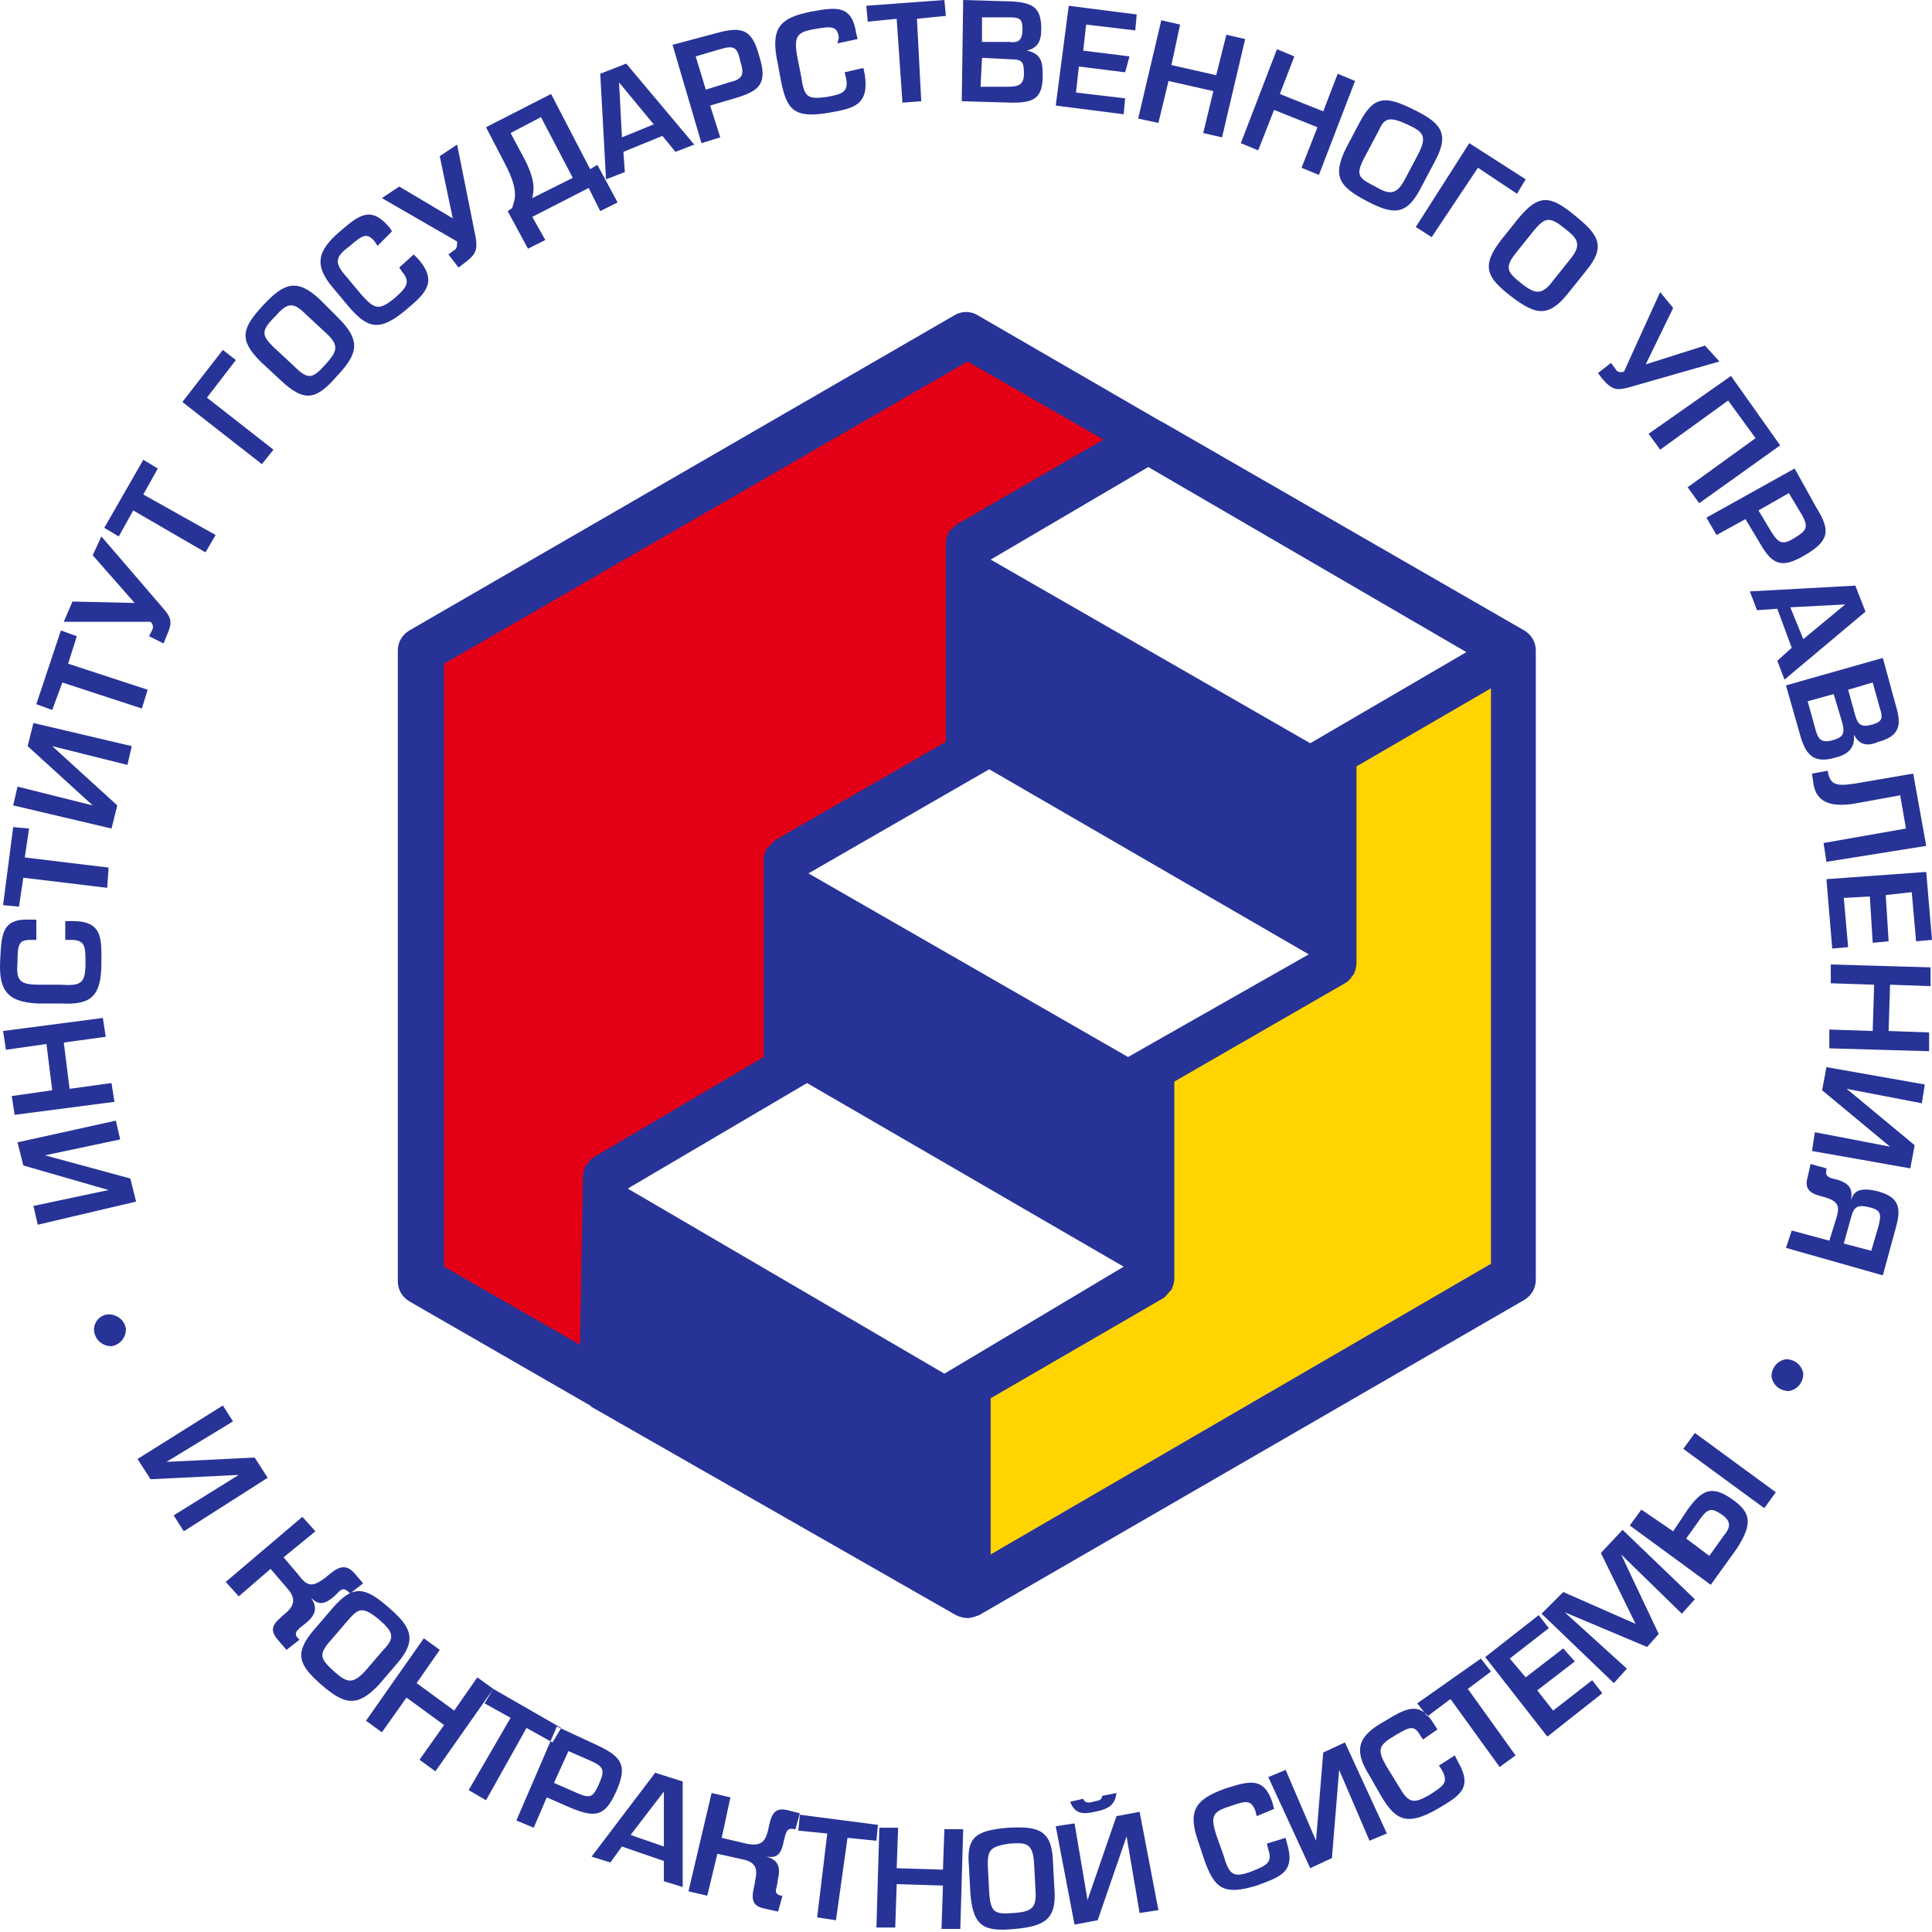
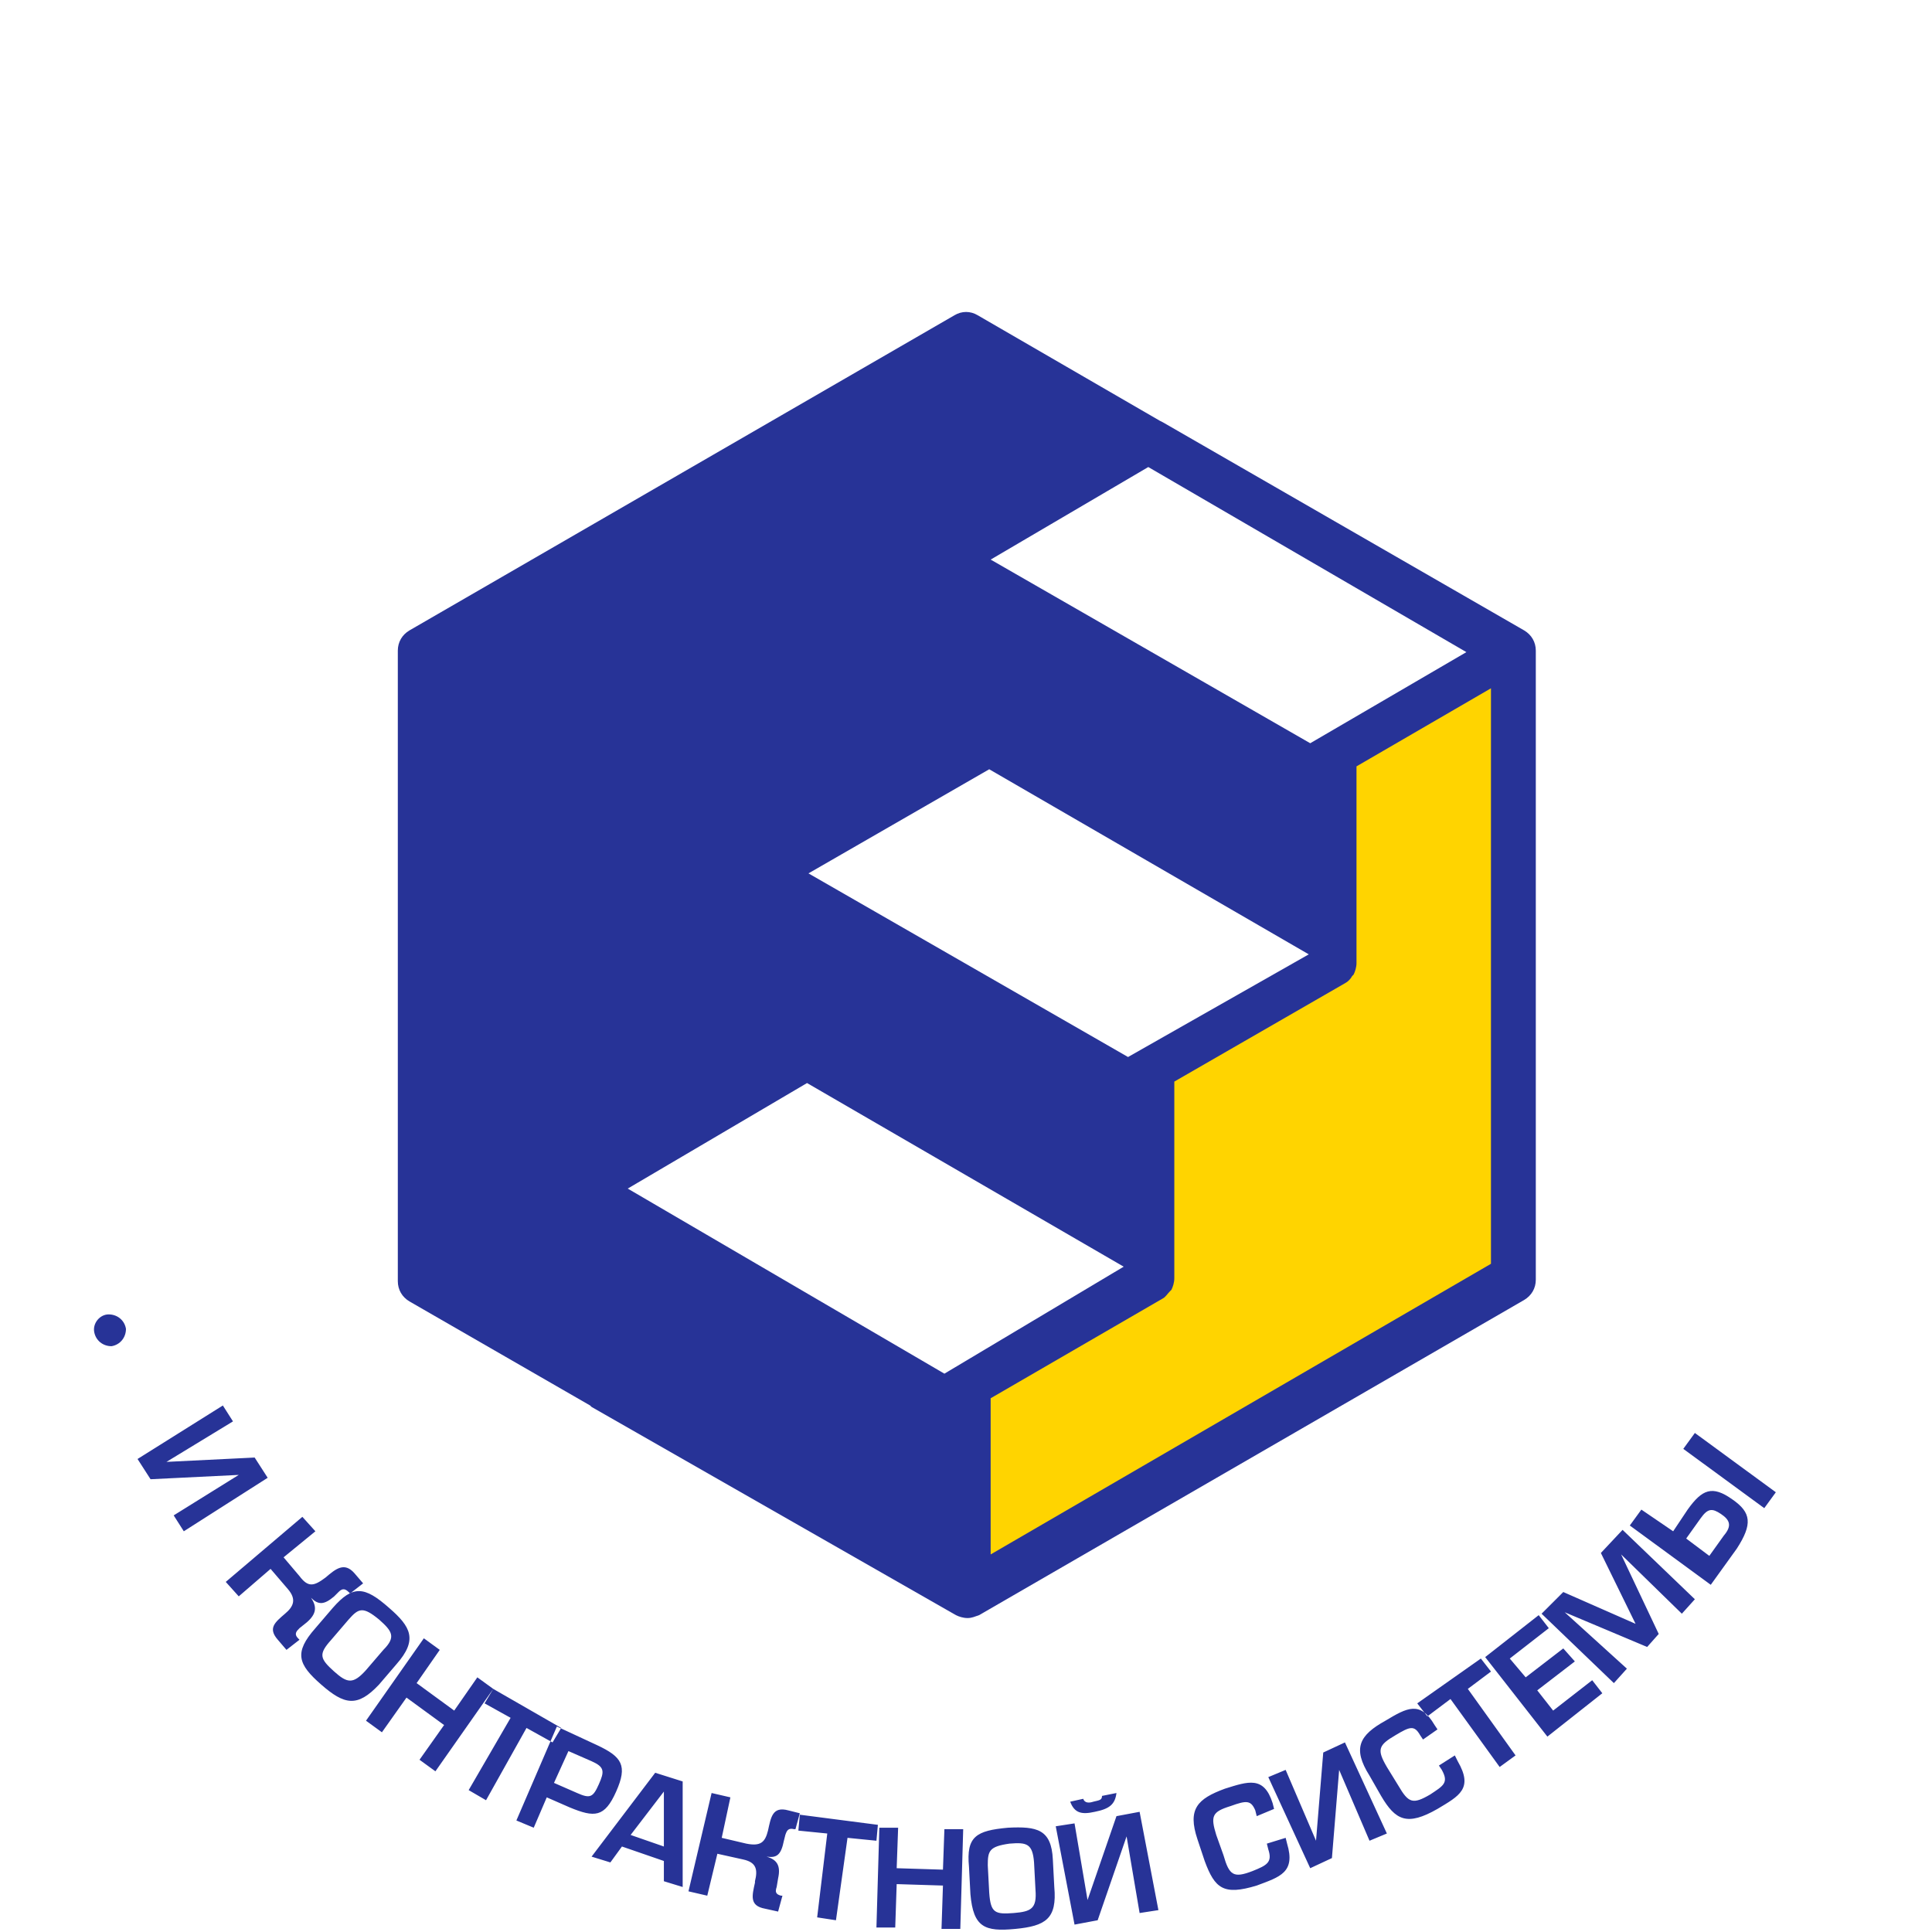
<svg xmlns="http://www.w3.org/2000/svg" width="100" height="100" viewBox="0 0 100 100" fill="none">
  <path fill-rule="evenodd" clip-rule="evenodd" d="M41.772 56.058L58.162 65.563L48.882 71.101L32.491 61.521L41.772 56.058ZM67.817 38.47L51.277 28.964L59.435 24.174L75.9 33.754L67.817 38.47ZM51.202 39.817L67.742 49.397L58.387 54.711L41.846 45.206L51.202 39.817ZM78.894 32.632L60.183 21.854L60.033 21.779L50.603 16.316C50.229 16.091 49.78 16.091 49.406 16.316L21.19 32.632C20.815 32.856 20.591 33.23 20.591 33.68V66.311C20.591 66.76 20.815 67.135 21.19 67.359L30.545 72.748L30.62 72.823L49.48 83.6C49.63 83.675 49.855 83.75 50.079 83.75C50.304 83.75 50.453 83.675 50.678 83.6L78.894 67.284C79.268 67.06 79.493 66.686 79.493 66.237V33.68C79.493 33.23 79.268 32.856 78.894 32.632Z" fill="#273397" />
  <path fill-rule="evenodd" clip-rule="evenodd" d="M51.276 80.457V72.374L60.183 67.21C60.332 67.135 60.407 66.986 60.557 66.836L60.632 66.761C60.707 66.611 60.782 66.387 60.782 66.162V55.983L69.613 50.894C69.763 50.819 69.912 50.669 69.987 50.52L70.062 50.445C70.137 50.295 70.212 50.071 70.212 49.846V39.667L77.172 35.626V65.414L51.276 80.457Z" fill="#FFD400" />
-   <path fill-rule="evenodd" clip-rule="evenodd" d="M22.986 34.353L50.08 18.711L57.115 22.753L49.481 27.168C49.406 27.243 49.331 27.318 49.331 27.318C49.256 27.393 49.107 27.468 49.107 27.543C49.032 27.692 48.957 27.917 48.957 28.141V38.395L40.126 43.484C40.051 43.559 39.976 43.634 39.901 43.709C39.826 43.784 39.751 43.858 39.676 43.933C39.602 44.083 39.527 44.307 39.527 44.532V54.711L30.77 59.875C30.62 59.95 30.546 60.025 30.471 60.174L30.321 60.324C30.246 60.474 30.171 60.698 30.171 60.923L30.022 69.605L22.986 65.563V34.353Z" fill="#E30016" />
  <path fill-rule="evenodd" clip-rule="evenodd" d="M13.855 76.49L13.181 75.442L8.616 75.667L12.059 73.571L11.535 72.748L7.119 75.517L7.793 76.565L12.358 76.341L8.99 78.436L9.514 79.259L13.855 76.49ZM15.502 81.58L14.678 80.607L16.325 79.259L15.651 78.511L11.685 81.879L12.358 82.627L14.005 81.205L14.903 82.253C15.352 82.777 15.202 83.151 14.753 83.525C14.229 83.975 13.855 84.274 14.379 84.873L14.828 85.397L15.502 84.873L15.427 84.798C15.202 84.573 15.352 84.424 15.502 84.274L15.876 83.975C16.4 83.525 16.4 83.151 16.1 82.702C16.475 83.076 16.774 83.076 17.298 82.627L17.522 82.403C17.672 82.253 17.822 82.178 18.046 82.403L18.121 82.478L18.795 81.954L18.346 81.43C17.822 80.831 17.373 81.205 16.849 81.654C16.25 82.103 15.951 82.178 15.502 81.58ZM20.142 83.226C18.87 82.103 18.271 82.029 17.223 83.226L16.325 84.274C15.202 85.546 15.427 86.145 16.624 87.193C17.822 88.241 18.495 88.39 19.618 87.193L20.516 86.145C21.639 84.873 21.265 84.199 20.142 83.226ZM19.618 83.825C20.292 84.424 20.516 84.723 19.843 85.397L18.944 86.444C18.271 87.193 17.971 87.118 17.298 86.519C16.549 85.846 16.475 85.621 17.148 84.873L18.046 83.825C18.57 83.226 18.795 83.151 19.618 83.825ZM25.531 87.417L24.707 86.819L23.51 88.54L21.564 87.118L22.762 85.397L21.938 84.798L18.944 89.064L19.768 89.663L21.04 87.867L22.986 89.288L21.714 91.085L22.537 91.683L25.531 87.417ZM27.252 89.438L28.599 90.187L29.048 89.438L25.531 87.417L25.082 88.166L26.429 88.914L24.258 92.656L25.157 93.18L27.252 89.438ZM26.728 94.228L27.626 94.602L28.3 93.031L29.497 93.555C30.77 94.079 31.294 94.079 31.892 92.731C32.491 91.384 32.192 90.935 30.919 90.336L28.824 89.363L26.728 94.228ZM28.674 92.282L29.422 90.636L30.62 91.16C31.294 91.459 31.294 91.683 30.994 92.357C30.695 93.031 30.545 93.106 29.872 92.806L28.674 92.282ZM34.362 96.324V97.372L35.335 97.671V92.207L33.913 91.758L30.62 96.099L31.593 96.399L32.192 95.575L34.362 96.324ZM34.362 95.575L32.641 94.977L34.362 92.731V95.575ZM38.628 95.426L37.356 95.126L37.805 93.031L36.832 92.806L35.635 97.895L36.608 98.12L37.131 95.95L38.479 96.249C39.152 96.399 39.227 96.773 39.077 97.372V97.446C38.928 98.12 38.778 98.644 39.601 98.794L40.275 98.943L40.499 98.12H40.425C40.125 98.045 40.125 97.895 40.2 97.671L40.275 97.222C40.425 96.548 40.2 96.249 39.676 96.099C40.2 96.174 40.425 96.024 40.574 95.276L40.649 94.977C40.724 94.752 40.799 94.602 41.098 94.677H41.173L41.398 93.854L40.799 93.704C39.975 93.48 39.901 94.079 39.751 94.752C39.601 95.351 39.377 95.575 38.628 95.426ZM43.867 95.126L45.364 95.276L45.439 94.453L41.398 93.929L41.323 94.752L42.819 94.902L42.296 99.243L43.269 99.392L43.867 95.126ZM49.855 94.677H48.882L48.807 96.773L46.412 96.698L46.487 94.602H45.514L45.364 99.767H46.337L46.412 97.521L48.807 97.596L48.732 99.841H49.705L49.855 94.677ZM52.175 94.602C50.528 94.752 50.005 95.052 50.154 96.623L50.229 98.045C50.379 99.767 50.977 99.991 52.549 99.841C54.121 99.692 54.72 99.317 54.57 97.671L54.495 96.249C54.42 94.677 53.672 94.528 52.175 94.602ZM52.25 95.426C53.148 95.351 53.447 95.426 53.522 96.399L53.597 97.821C53.672 98.794 53.373 98.943 52.474 99.018C51.501 99.093 51.277 99.018 51.202 97.97L51.127 96.548C51.127 95.8 51.202 95.575 52.25 95.426ZM58.986 93.779L57.788 94.004L56.291 98.345L55.618 94.378L54.645 94.528L55.618 99.617L56.815 99.392L58.312 95.051L58.986 99.018L59.959 98.868L58.986 93.779ZM57.788 92.806L57.04 92.956C57.04 93.18 56.89 93.18 56.591 93.255C56.366 93.33 56.142 93.33 56.067 93.106L55.393 93.255C55.618 93.854 55.992 93.929 56.666 93.779C57.414 93.629 57.713 93.405 57.788 92.806ZM65.946 93.629L65.871 93.33C65.422 91.908 64.599 92.207 63.401 92.582C61.98 93.106 61.456 93.629 61.98 95.201L62.354 96.324C62.878 97.746 63.327 98.12 65.048 97.596C66.246 97.147 67.069 96.922 66.62 95.426L66.545 95.126L65.572 95.426L65.647 95.725C65.871 96.399 65.572 96.548 64.824 96.848C63.851 97.222 63.626 97.072 63.327 96.024L62.953 94.977C62.653 94.004 62.728 93.779 63.701 93.48C64.524 93.18 64.749 93.18 64.973 93.704L65.048 94.004L65.946 93.629ZM69.614 90.187L68.491 90.71L68.117 95.276L66.545 91.609L65.647 91.983L67.817 96.698L68.94 96.174L69.314 91.609L70.886 95.276L71.784 94.902L69.614 90.187ZM74.404 89.513L74.254 89.288C73.505 88.016 72.832 88.39 71.709 89.064C70.362 89.812 69.988 90.486 70.886 91.908L71.485 92.956C72.233 94.228 72.832 94.528 74.404 93.629C75.526 92.956 76.275 92.582 75.451 91.16L75.302 90.86L74.478 91.384L74.628 91.609C75.002 92.282 74.703 92.432 74.029 92.881C73.131 93.405 72.907 93.33 72.383 92.432L71.784 91.459C71.26 90.561 71.335 90.336 72.233 89.812C72.981 89.363 73.206 89.288 73.505 89.812L73.655 90.037L74.404 89.513ZM75.975 87.417L77.173 86.519L76.649 85.846L73.356 88.166L73.88 88.839L75.077 87.941L77.622 91.459L78.445 90.86L75.975 87.417ZM78.146 85.846L80.166 84.274L79.643 83.6L76.873 85.771L80.092 89.887L82.936 87.642L82.412 86.968L80.391 88.54L79.568 87.492L81.514 85.995L80.915 85.322L78.969 86.819L78.146 85.846ZM83.909 80.457L87.052 83.525L87.726 82.777L83.984 79.185L82.861 80.382L84.657 84.049L80.915 82.403L79.792 83.525L83.534 87.118L84.208 86.37L80.99 83.451L85.256 85.247L85.855 84.573L83.909 80.457ZM89.672 77.613C88.624 76.864 88.1 77.089 87.352 78.137L86.603 79.259L84.957 78.137L84.358 78.96L88.549 82.029L89.896 80.158C90.719 78.885 90.645 78.287 89.672 77.613ZM89.073 78.361C89.522 78.661 89.672 78.96 89.223 79.484L88.474 80.532L87.277 79.634L88.025 78.586C88.399 78.062 88.624 78.062 89.073 78.361ZM87.127 74.993L91.318 78.062L91.917 77.239L87.726 74.17L87.127 74.993Z" fill="#273397" />
-   <path fill-rule="evenodd" clip-rule="evenodd" d="M0.907 59.127L1.206 60.324L5.622 61.596L1.73 62.42L1.955 63.392L7.044 62.195L6.745 60.998L2.329 59.8L6.221 58.977L5.996 58.004L0.907 59.127ZM0.159 53.364L0.308 54.337L2.404 54.037L2.703 56.432L0.608 56.731L0.757 57.704L5.922 57.031L5.772 56.058L3.601 56.357L3.302 53.962L5.473 53.663L5.323 52.69L0.159 53.364ZM1.88 47.6H1.581C0.084 47.526 0.084 48.349 0.009 49.696C-0.066 51.193 0.308 51.867 1.955 51.941H3.152C4.649 52.016 5.248 51.642 5.248 49.846C5.248 48.574 5.323 47.675 3.751 47.675H3.377V48.648H3.676C4.425 48.648 4.425 49.023 4.425 49.846C4.425 50.894 4.2 51.043 3.152 50.968H2.03C0.982 50.968 0.832 50.744 0.907 49.771C0.907 48.873 0.982 48.648 1.581 48.648H1.88V47.6ZM1.281 44.382L1.506 42.885L0.683 42.811L0.159 46.852L0.982 46.927L1.206 45.43L5.547 45.954L5.622 44.906L1.281 44.382ZM1.73 37.422L1.431 38.619L4.799 41.688L0.907 40.715L0.683 41.688L5.772 42.885L6.071 41.688L2.703 38.619L6.595 39.592L6.82 38.619L1.73 37.422ZM3.527 34.353L3.976 32.931L3.152 32.632L1.88 36.449L2.703 36.748L3.227 35.326L7.344 36.673L7.643 35.7L3.527 34.353ZM6.969 31.21L3.751 31.135L3.302 32.183H7.793C7.942 32.332 7.942 32.482 7.868 32.632L7.718 32.931L8.466 33.305L8.616 32.931C8.915 32.258 8.915 32.033 8.466 31.509L5.248 27.767L4.799 28.74L6.969 31.21ZM7.418 25.596L8.167 24.249L7.418 23.8L5.398 27.318L6.146 27.767L6.895 26.42L10.637 28.59L11.161 27.692L7.418 25.596ZM10.712 20.582L12.208 18.636L11.535 18.112L9.439 20.806L13.556 24.025L14.154 23.276L10.712 20.582ZM13.63 15.792C12.508 16.989 12.358 17.588 13.481 18.711L14.529 19.684C15.801 20.881 16.4 20.657 17.448 19.459C18.495 18.337 18.72 17.663 17.522 16.466L16.549 15.493C15.352 14.37 14.678 14.669 13.63 15.792ZM14.229 16.391C14.828 15.717 15.127 15.568 15.801 16.241L16.849 17.214C17.597 17.888 17.448 18.187 16.849 18.861C16.175 19.609 15.951 19.684 15.202 18.935L14.154 17.962C13.556 17.364 13.481 17.139 14.229 16.391ZM20.291 11.975L20.142 11.75C19.169 10.628 18.57 11.152 17.597 11.975C16.474 12.948 16.175 13.696 17.298 14.969L18.046 15.867C19.019 16.989 19.618 17.214 21.04 16.017C22.013 15.193 22.686 14.595 21.639 13.397L21.414 13.172L20.666 13.846L20.816 14.071C21.265 14.595 21.04 14.894 20.441 15.418C19.618 16.091 19.393 16.017 18.72 15.268L17.971 14.37C17.298 13.621 17.298 13.322 18.121 12.723C18.795 12.125 19.019 12.05 19.393 12.499L19.543 12.723L20.291 11.975ZM23.435 11.301L20.666 9.655L19.768 10.254L23.66 12.499C23.66 12.723 23.66 12.873 23.51 12.948L23.21 13.172L23.734 13.846L24.034 13.621C24.633 13.172 24.707 12.948 24.633 12.349L23.66 7.484L22.761 8.083L23.435 11.301ZM27.551 11.226L30.47 9.73L31.069 10.927L31.967 10.478L30.919 8.532L30.545 8.757L28.524 4.865L25.156 6.586L26.129 8.457C26.878 9.879 26.653 10.328 26.504 10.777L26.279 10.927L27.327 12.873L28.225 12.424L27.551 11.226ZM29.647 9.206L27.551 10.254C27.626 9.879 27.776 9.355 27.027 8.008L26.429 6.886L28 6.062L29.647 9.206ZM34.287 7.035L34.961 7.859L35.934 7.484L32.416 3.293L31.069 3.817L31.368 9.281L32.341 8.906L32.267 7.859L34.287 7.035ZM33.838 6.437L32.192 7.11L32.042 4.266L33.838 6.437ZM36.308 7.41L37.281 7.11L36.757 5.464L38.029 5.089C39.302 4.715 39.751 4.341 39.302 2.919C38.928 1.497 38.404 1.347 37.056 1.721L34.811 2.32L36.308 7.41ZM36.533 4.64L36.009 2.919L37.281 2.545C38.029 2.32 38.179 2.47 38.329 3.218C38.553 3.892 38.404 4.116 37.73 4.266L36.533 4.64ZM44.391 2.021L44.316 1.721C44.092 0.225 43.269 0.374 41.996 0.599C40.499 0.898 39.901 1.347 40.2 2.994L40.425 4.191C40.724 5.688 41.098 6.137 42.894 5.838C44.167 5.613 44.99 5.464 44.765 3.892L44.691 3.518L43.718 3.742L43.792 4.042C43.942 4.79 43.568 4.865 42.819 5.015C41.772 5.164 41.622 5.015 41.472 3.967L41.248 2.844C41.098 1.871 41.248 1.647 42.221 1.497C43.044 1.347 43.343 1.347 43.418 1.946L43.343 2.245L44.391 2.021ZM47.46 0.973L48.957 0.823L48.882 0L44.84 0.299L44.915 1.123L46.412 0.973L46.711 5.314L47.684 5.239L47.46 0.973ZM50.828 2.994L52.325 3.069C52.923 3.069 52.998 3.218 52.998 3.817C52.998 4.416 52.699 4.491 52.1 4.491H50.753L50.828 2.994ZM52.4 5.314C53.522 5.314 53.971 5.089 53.971 3.892C53.971 3.218 53.896 2.769 53.148 2.62C53.747 2.47 53.896 2.096 53.896 1.497C53.896 0.374 53.447 0.15 52.4 0.075L49.855 0L49.78 5.239L52.4 5.314ZM50.828 0.898H52.25C52.774 0.898 52.923 0.973 52.923 1.497C52.923 2.021 52.774 2.245 52.25 2.17H50.828V0.898ZM56.217 1.272L58.761 1.572L58.836 0.748L55.318 0.299L54.645 5.464L58.162 5.913L58.237 5.089L55.693 4.79L55.842 3.443L58.237 3.742L58.462 2.919L56.067 2.62L56.217 1.272ZM64.449 2.021L63.476 1.796L62.952 3.892L60.632 3.368L61.081 1.272L60.108 1.048L58.911 6.137L59.959 6.362L60.483 4.191L62.803 4.715L62.279 6.886L63.252 7.11L64.449 2.021ZM70.137 4.191L69.239 3.817L68.491 5.763L66.246 4.865L66.994 2.919L66.096 2.545L64.225 7.41L65.123 7.784L65.946 5.688L68.192 6.586L67.368 8.682L68.266 9.056L70.137 4.191ZM73.206 5.688C71.709 4.94 71.11 4.94 70.362 6.362L69.688 7.634C68.94 9.131 69.314 9.655 70.736 10.403C72.158 11.152 72.832 11.152 73.58 9.655L74.254 8.382C75.077 6.886 74.553 6.362 73.206 5.688ZM72.832 6.437C73.655 6.811 73.88 7.035 73.43 7.933L72.757 9.206C72.308 10.104 71.934 10.104 71.185 9.655C70.287 9.206 70.137 9.056 70.661 8.083L71.335 6.811C71.634 6.137 71.859 5.987 72.832 6.437ZM76.499 8.682L78.52 10.029L78.969 9.281L76.05 7.41L73.281 11.75L74.104 12.274L76.499 8.682ZM81.514 11.152C80.241 10.104 79.642 10.029 78.595 11.301L77.697 12.424C76.649 13.771 76.948 14.37 78.221 15.343C79.493 16.316 80.166 16.466 81.214 15.118L82.112 13.996C83.16 12.723 82.711 12.125 81.514 11.152ZM80.99 11.825C81.663 12.349 81.888 12.649 81.289 13.397L80.391 14.52C79.792 15.343 79.418 15.193 78.744 14.669C77.996 14.071 77.846 13.846 78.52 13.023L79.418 11.9C79.942 11.301 80.166 11.152 80.99 11.825ZM85.181 18.861L86.603 15.942L85.929 15.118L84.058 19.235C83.834 19.31 83.684 19.235 83.609 19.085L83.385 18.786L82.711 19.31L82.936 19.609C83.46 20.208 83.684 20.208 84.283 20.058L88.998 18.711L88.25 17.888L85.181 18.861ZM92.141 23.052L89.597 19.459L85.331 22.453L85.929 23.276L89.447 20.732L90.869 22.678L87.351 25.222L87.95 26.046L92.141 23.052ZM88.324 26.794L88.848 27.692L90.345 26.869L91.019 27.991C91.692 29.189 92.141 29.488 93.414 28.74C94.686 27.991 94.761 27.468 94.013 26.27L92.89 24.249L88.324 26.794ZM91.019 26.42L92.591 25.522L93.264 26.644C93.638 27.318 93.489 27.468 92.89 27.842C92.291 28.216 92.067 28.141 91.692 27.543L91.019 26.42ZM92.74 33.53L91.992 34.203L92.366 35.176L96.557 31.659L96.033 30.312L90.57 30.611L90.944 31.584L91.992 31.509L92.74 33.53ZM93.339 33.081L92.665 31.434L95.509 31.285L93.339 33.081ZM94.911 35.925L95.36 37.422C95.509 38.021 95.36 38.17 94.836 38.32C94.237 38.47 94.087 38.245 93.938 37.646L93.564 36.299L94.911 35.925ZM93.189 38.095C93.489 39.143 93.938 39.517 94.986 39.218C95.584 39.068 96.033 38.769 95.959 38.021C96.258 38.619 96.707 38.619 97.231 38.395C98.353 38.095 98.428 37.497 98.129 36.524L97.455 34.054L92.441 35.476L93.189 38.095ZM96.931 35.326L97.306 36.673C97.455 37.122 97.455 37.347 96.931 37.497C96.407 37.646 96.183 37.572 96.033 37.048L95.659 35.7L96.931 35.326ZM99.701 43.783L99.027 40.041L96.407 40.49C95.135 40.715 94.761 40.715 94.611 39.967V39.892L93.788 40.041L93.863 40.565C94.013 41.538 94.761 41.763 95.884 41.613L98.353 41.164L98.653 42.885L94.387 43.634L94.536 44.607L99.701 43.783ZM98.952 46.178L99.177 48.723L100 48.648L99.701 45.131L94.536 45.505L94.836 49.097L95.659 49.023L95.434 46.478L96.782 46.403L96.931 48.798L97.755 48.723L97.605 46.328L98.952 46.178ZM99.85 54.411V53.438L97.755 53.364L97.829 50.968L99.925 51.043V50.07L94.761 49.921V50.894L97.006 50.968L96.931 53.364L94.686 53.289V54.262L99.85 54.411ZM98.877 60.474L99.102 59.276L95.584 56.357L99.476 57.106L99.626 56.133L94.536 55.235L94.312 56.432L97.829 59.351L93.938 58.603L93.788 59.575L98.877 60.474ZM92.441 64.59L97.455 66.012L98.129 63.542C98.428 62.494 98.279 61.971 97.231 61.671C96.333 61.447 95.959 61.596 95.809 62.12C95.884 61.596 95.809 61.297 95.135 61.072L94.836 60.998C94.611 60.923 94.462 60.848 94.536 60.548V60.474L93.713 60.249L93.564 60.923C93.339 61.671 93.863 61.821 94.462 61.971C95.21 62.195 95.21 62.494 95.06 63.018L94.686 64.216L92.74 63.692L92.441 64.59ZM95.434 64.365L95.809 63.018C95.959 62.42 96.183 62.345 96.782 62.494C97.38 62.644 97.38 62.869 97.231 63.467L96.857 64.74L95.434 64.365Z" fill="#273397" />
  <path fill-rule="evenodd" clip-rule="evenodd" d="M5.622 68.033C6.071 68.033 6.446 68.332 6.52 68.781C6.52 69.23 6.221 69.604 5.772 69.679C5.323 69.679 4.949 69.38 4.874 68.931C4.799 68.482 5.173 68.033 5.622 68.033Z" fill="#273397" />
-   <path fill-rule="evenodd" clip-rule="evenodd" d="M92.441 70.353C92.89 70.353 93.264 70.652 93.339 71.102C93.339 71.55 93.04 71.925 92.591 72C92.141 72 91.767 71.7 91.692 71.251C91.692 70.802 91.992 70.428 92.441 70.353Z" fill="#273397" />
</svg>